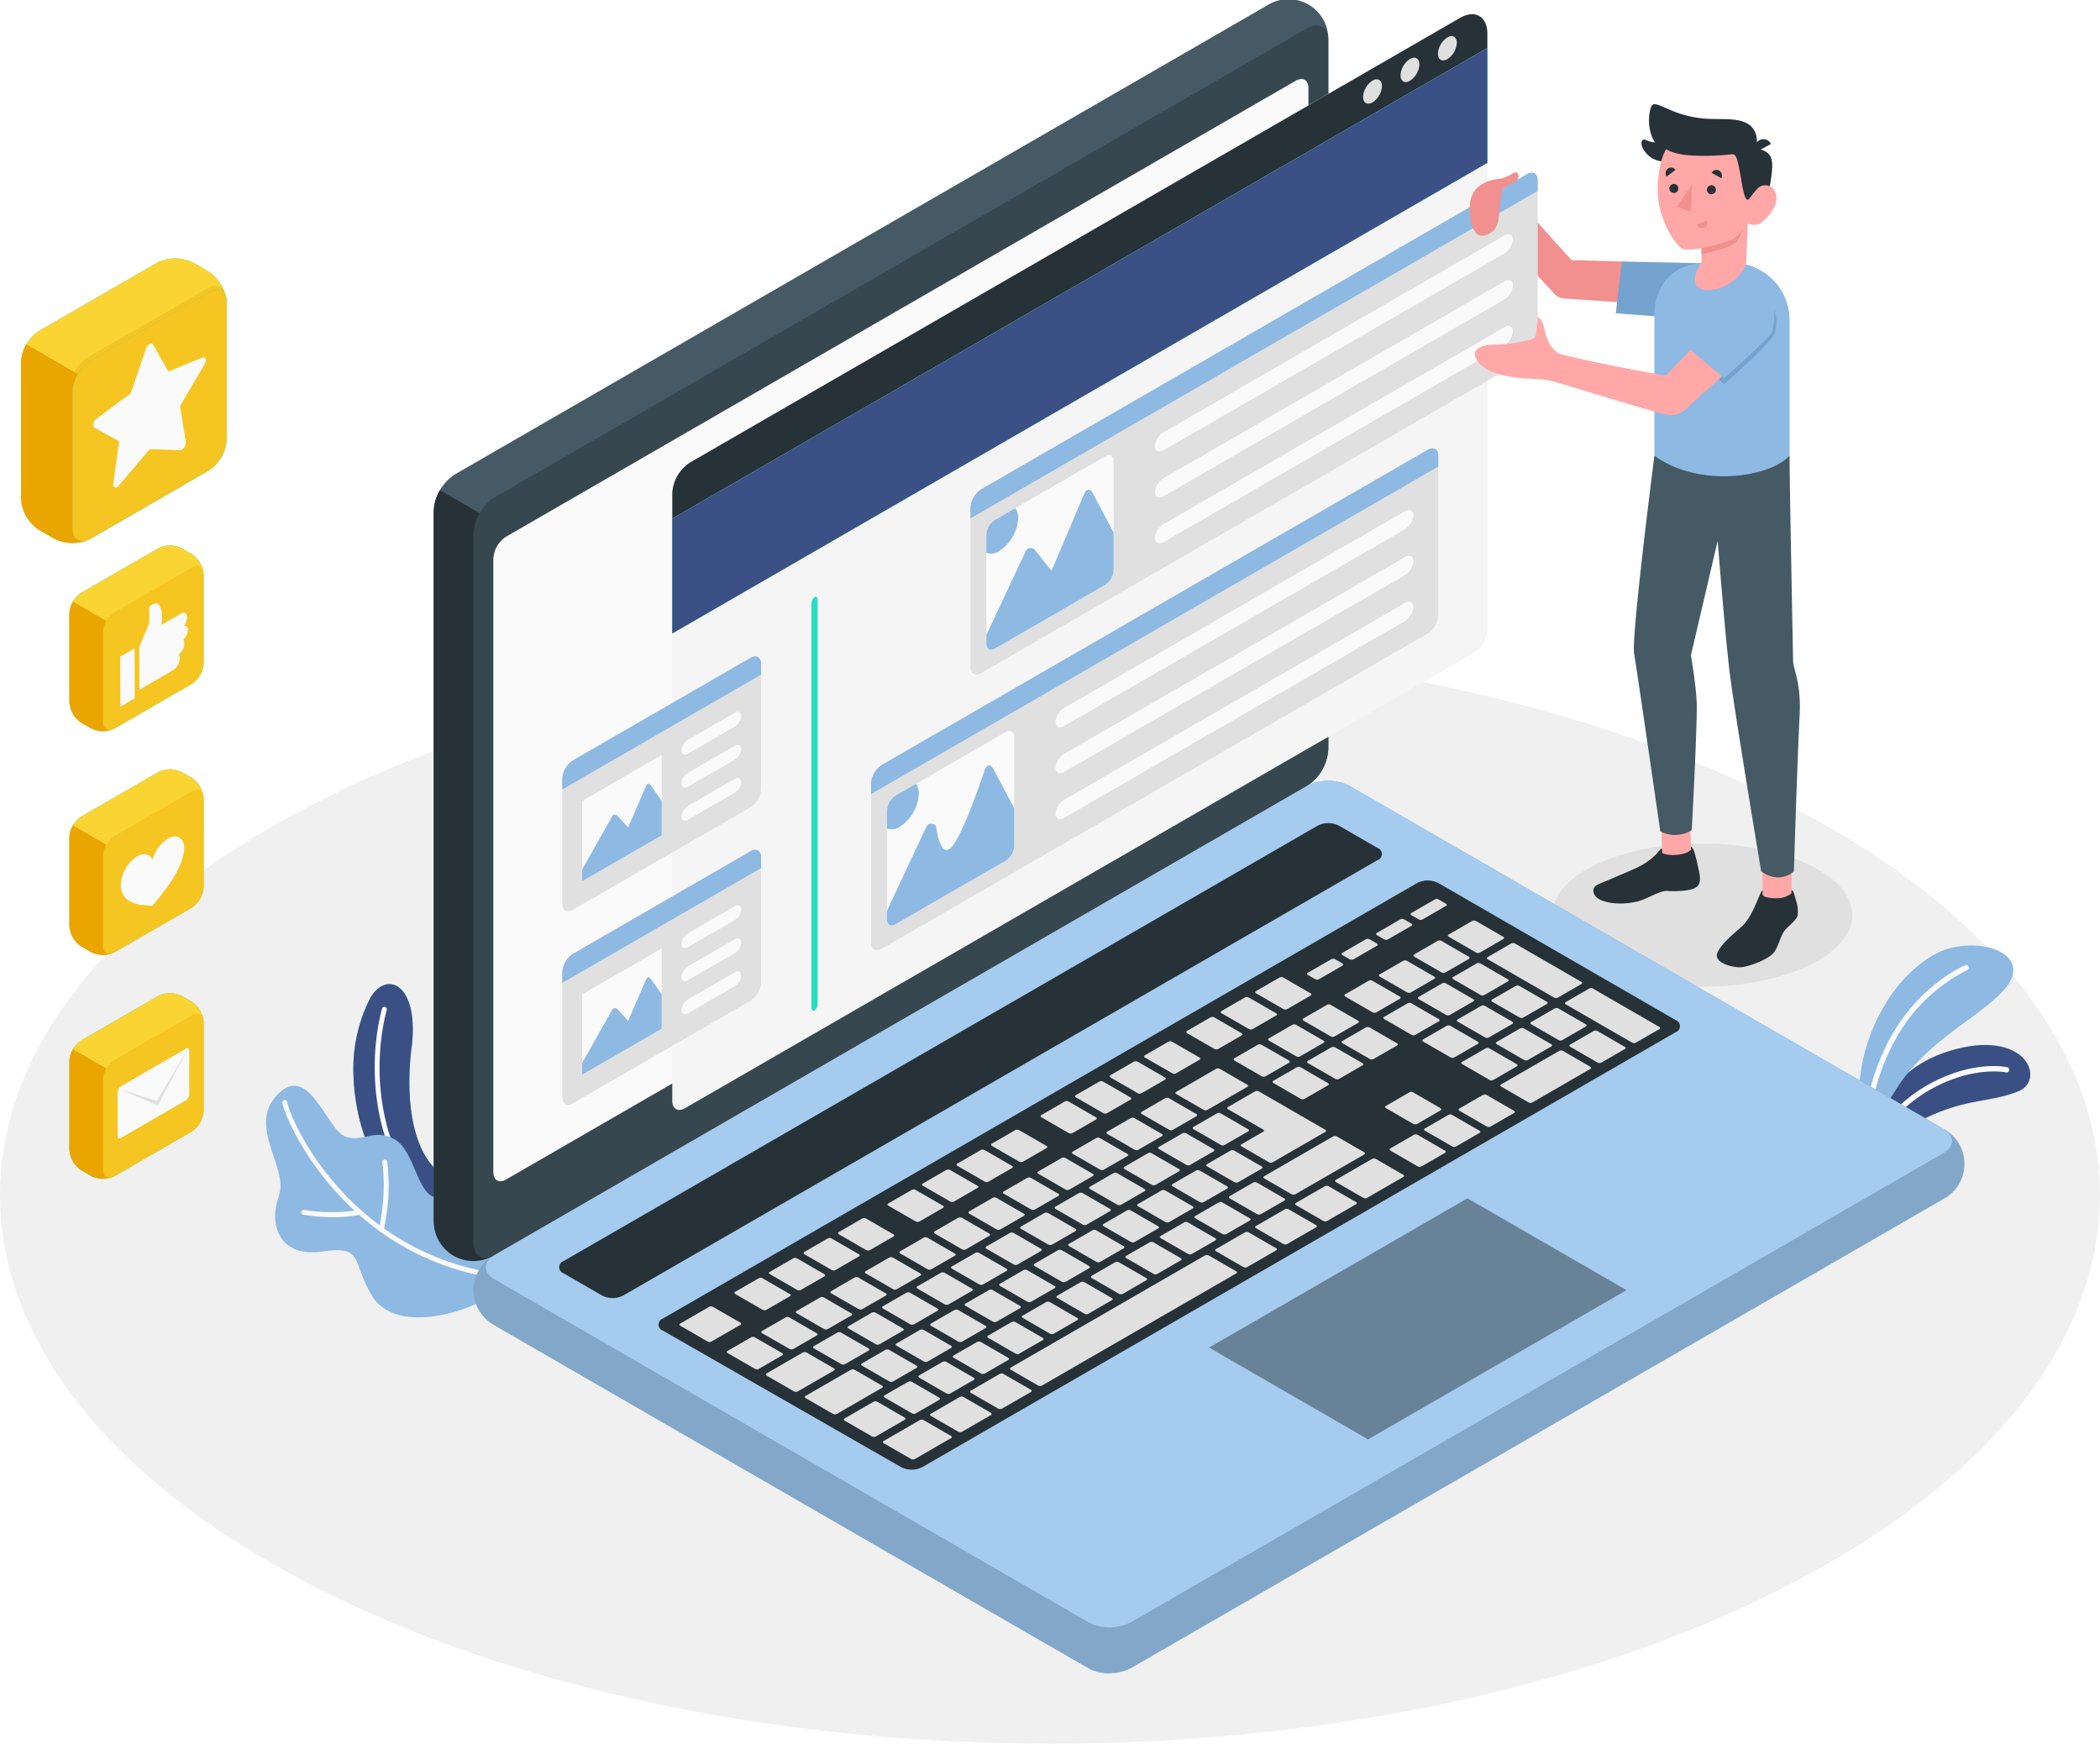
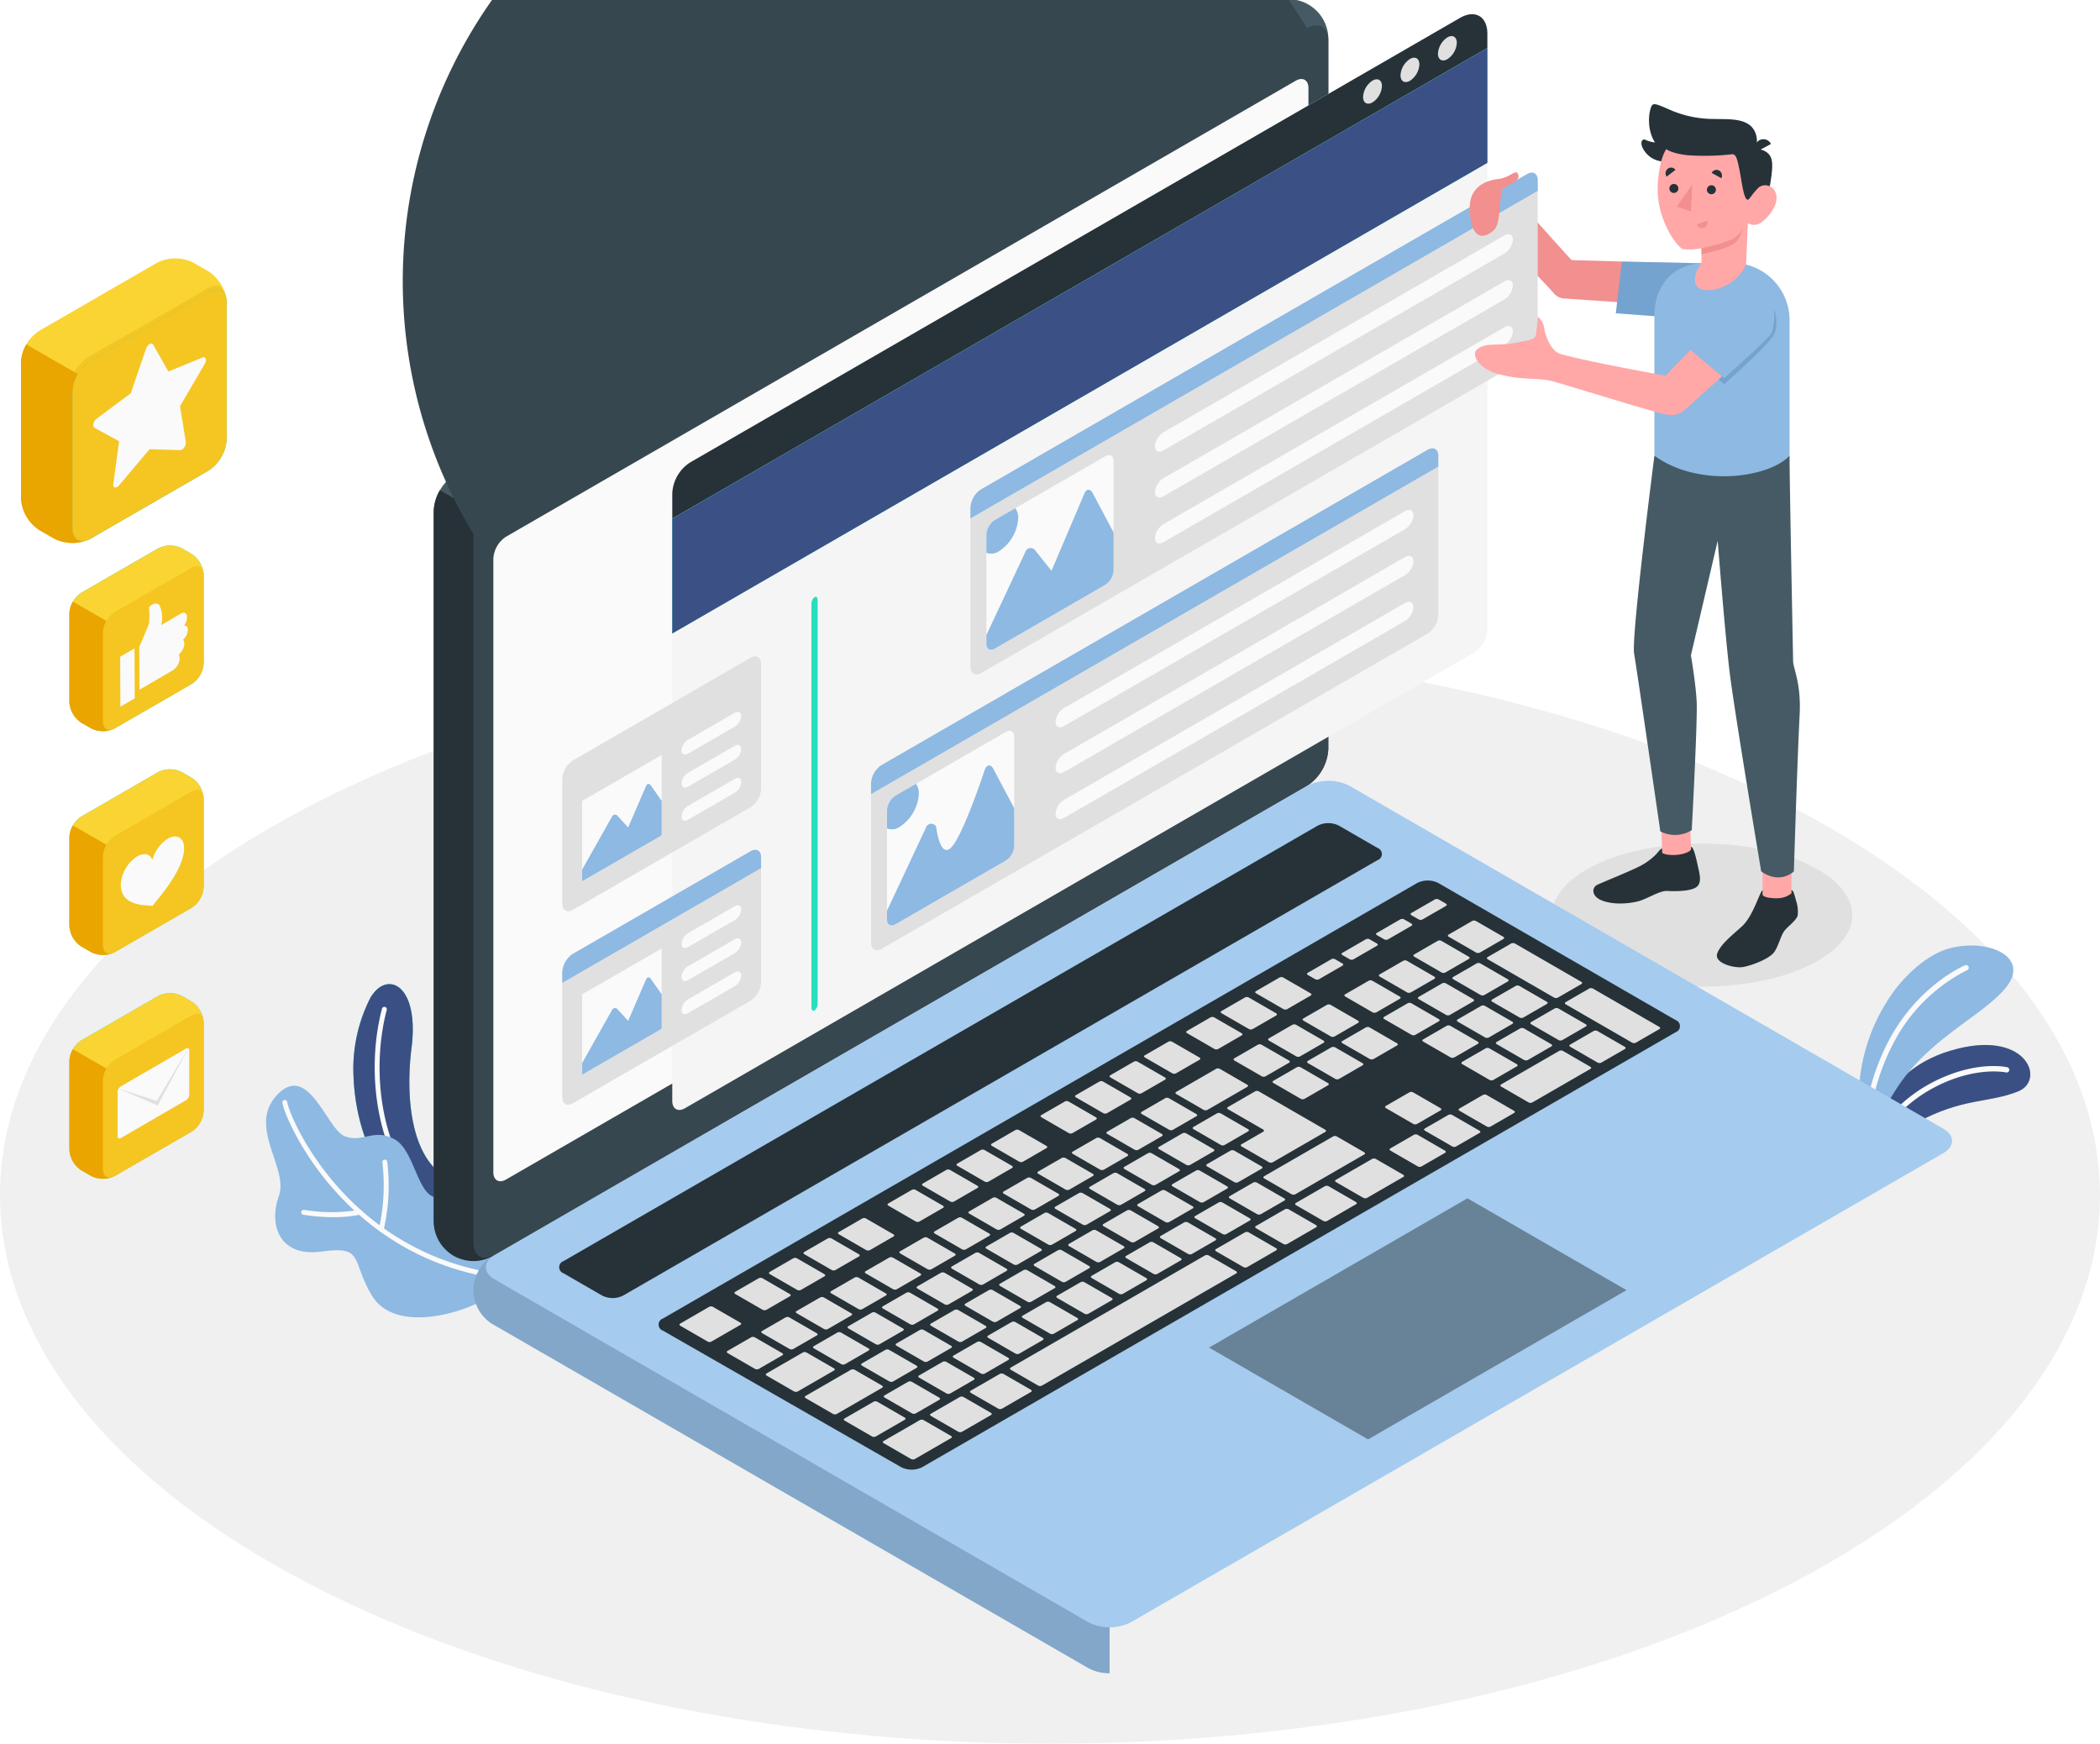
<svg xmlns="http://www.w3.org/2000/svg" width="429.092" height="356.246" viewBox="0 0 429.092 356.246">
  <g id="building-backlinks-for-UK-business-websites" transform="translate(-35.454 -71.877)">
    <g id="Floor">
      <g id="Group_8896" data-name="Group 8896">
        <g id="Group_8895" data-name="Group 8895">
          <path id="Path_23697" data-name="Path 23697" d="M98.294,395.3c83.786,43.77,219.629,43.771,303.412,0s83.786-114.736,0-158.506-219.628-43.77-303.413,0S14.508,351.525,98.294,395.3Z" fill="#f0f0f0" />
        </g>
      </g>
    </g>
    <g id="Plants">
      <g id="Group_8903" data-name="Group 8903">
        <g id="Group_8899" data-name="Group 8899">
          <g id="Group_8897" data-name="Group 8897">
            <path id="Path_23698" data-name="Path 23698" d="M419.5,309.582s1.057-5.28,9.569-9.36c8.291-3.974,13.072-3.075,18.762-5.366,5.762-2.318,1.606-13.046-14.019-8.263-14.29,4.375-15.743,16.748-15.743,16.748Z" fill="#3b5084" />
            <path id="Path_23699" data-name="Path 23699" d="M419.5,309.582s1.057-5.28,9.569-9.36c8.291-3.974,13.072-3.075,18.762-5.366,5.762-2.318,1.606-13.046-14.019-8.263-14.29,4.375-15.743,16.748-15.743,16.748Z" fill="#3b5084" opacity="0.2" />
          </g>
          <g id="Group_8898" data-name="Group 8898">
            <path id="Path_23700" data-name="Path 23700" d="M418.023,307.6a.519.519,0,0,1-.176-.031.543.543,0,0,1-.338-.691c1.964-5.724,7.019-11.041,13.522-14.226,8.361-4.092,14.314-2.786,14.564-2.727a.544.544,0,0,1-.245,1.06c-.058-.012-5.855-1.264-13.84,2.646-6.249,3.059-11.1,8.145-12.972,13.6A.545.545,0,0,1,418.023,307.6Z" fill="#fafafa" />
          </g>
        </g>
        <g id="Group_8902" data-name="Group 8902">
          <g id="Group_8900" data-name="Group 8900">
            <path id="Path_23701" data-name="Path 23701" d="M418.274,302.952s1.027-3.014,4.846-8.868c6.644-10.183,17.472-14.63,22.205-20.449,5.11-6.281-3.717-10.162-11.642-7.963-4.542,1.26-8.683,5.4-10.851,8.192a37.391,37.391,0,0,0-7.552,20.99Z" fill="#8db9e3" />
          </g>
          <g id="Group_8901" data-name="Group 8901">
            <path id="Path_23702" data-name="Path 23702" d="M416.776,303.239h-.015a.545.545,0,0,1-.529-.559,46.155,46.155,0,0,1,5.5-18.845c5.993-10.775,14.9-14.6,15.282-14.761a.544.544,0,0,1,.42,1,34.3,34.3,0,0,0-14.751,14.286,44.937,44.937,0,0,0-5.367,18.347A.544.544,0,0,1,416.776,303.239Z" fill="#fafafa" />
          </g>
        </g>
      </g>
      <g id="Group_8906" data-name="Group 8906">
        <g id="Group_8904" data-name="Group 8904">
          <path id="Path_23703" data-name="Path 23703" d="M126.006,312.014c-7.189-4.838-7.51-17.835-6.467-26.025,1.654-12.98-5.022-16.01-8.394-10.262a31.85,31.85,0,0,0-3.463,15.91c.368,11.059,5.16,24.289,16.76,29.091Z" fill="#27debf" />
          <path id="Path_23704" data-name="Path 23704" d="M126.006,312.014c-7.189-4.838-7.51-17.835-6.467-26.025,1.654-12.98-5.022-16.01-8.394-10.262a31.85,31.85,0,0,0-3.463,15.91c.368,11.059,5.16,24.289,16.76,29.091Z" fill="#3a5084" />
        </g>
        <g id="Group_8905" data-name="Group 8905">
          <path id="Path_23705" data-name="Path 23705" d="M124.524,319.988a.5.5,0,0,1-.325-.12c-12.174-10.411-14.077-29.014-10.695-41.891a.5.5,0,1,1,.967.253c-3.306,12.586-1.468,30.747,10.378,40.878a.5.5,0,0,1-.325.88Z" fill="#fafafa" />
        </g>
      </g>
      <g id="Group_8911" data-name="Group 8911">
        <g id="Group_8907" data-name="Group 8907">
          <path id="Path_23706" data-name="Path 23706" d="M136.807,335.961c-6.259,4.494-20.642,8.385-25.326.676-4.352-7.163-1.441-10.3-10.275-9.062S90.35,321.956,92.435,316.2s-6.606-14.186-.259-20.728,10.036,7.058,13.684,8.534,5.929-1.7,10.172.61,4.643,11.754,8.775,11.939c6.766.3,18.147.261,18.984,6.292S136.807,335.961,136.807,335.961Z" fill="#8db9e3" />
        </g>
        <g id="Group_8908" data-name="Group 8908">
          <path id="Path_23707" data-name="Path 23707" d="M139.4,333.364l-.052,0c-32.752-3.423-45.422-31.97-46.2-36.16a.5.5,0,0,1,.984-.183c.761,4.093,13.174,31.988,45.322,35.349a.5.5,0,0,1-.052,1Z" fill="#fafafa" />
        </g>
        <g id="Group_8909" data-name="Group 8909">
          <path id="Path_23708" data-name="Path 23708" d="M103.589,320.56a38.574,38.574,0,0,1-6.168-.5.5.5,0,0,1,.176-.985,34.787,34.787,0,0,0,11.288-.013.5.5,0,0,1,.207.978A27.012,27.012,0,0,1,103.589,320.56Z" fill="#fafafa" />
        </g>
        <g id="Group_8910" data-name="Group 8910">
          <path id="Path_23709" data-name="Path 23709" d="M113.36,323.555a.473.473,0,0,1-.111-.013.5.5,0,0,1-.377-.6,40.043,40.043,0,0,0,.709-13.577.5.5,0,0,1,.987-.159,40.267,40.267,0,0,1-.721,13.955A.5.5,0,0,1,113.36,323.555Z" fill="#fafafa" />
        </g>
      </g>
    </g>
    <g id="Icons">
      <g id="Group_8918" data-name="Group 8918">
        <g id="Group_8915" data-name="Group 8915">
          <g id="Group_8912" data-name="Group 8912">
            <path id="Path_23710" data-name="Path 23710" d="M52.073,284.425l15.692-9.061a5.389,5.389,0,0,1,4.872,0l1.983,1.146a5.383,5.383,0,0,1,2.436,4.218v18.121a5.38,5.38,0,0,1-2.436,4.218l-15.692,9.061a5.389,5.389,0,0,1-4.872,0l-1.983-1.146a5.383,5.383,0,0,1-2.436-4.218v-18.12A5.38,5.38,0,0,1,52.073,284.425Z" fill="#27debf" />
            <path id="Path_23711" data-name="Path 23711" d="M52.073,284.425l15.692-9.061a5.389,5.389,0,0,1,4.872,0l1.983,1.146a5.383,5.383,0,0,1,2.436,4.218v18.121a5.38,5.38,0,0,1-2.436,4.218l-15.692,9.061a5.389,5.389,0,0,1-4.872,0l-1.983-1.146a5.383,5.383,0,0,1-2.436-4.218v-18.12A5.38,5.38,0,0,1,52.073,284.425Z" fill="#fad432" />
          </g>
          <g id="Group_8913" data-name="Group 8913">
            <path id="Path_23712" data-name="Path 23712" d="M77.056,280.728c0-1.553-1.091-2.183-2.436-1.406l-15.693,9.06a5.385,5.385,0,0,0-2.435,4.219v18.121c0,1.552,1.09,2.182,2.436,1.406l15.692-9.061a5.38,5.38,0,0,0,2.436-4.218Z" fill="#f5c522" />
          </g>
          <g id="Group_8914" data-name="Group 8914">
            <path id="Path_23713" data-name="Path 23713" d="M49.637,306.764a5.383,5.383,0,0,0,2.436,4.218l1.983,1.146a5.447,5.447,0,0,0,4.455.2c-1.146.434-2.019-.214-2.019-1.6V292.6a4.989,4.989,0,0,1,.713-2.4l-6.854-3.957a4.976,4.976,0,0,0-.714,2.4Z" fill="#eaa500" />
            <path id="Path_23714" data-name="Path 23714" d="M49.637,306.764a5.383,5.383,0,0,0,2.436,4.218l1.983,1.146a5.447,5.447,0,0,0,4.455.2c-1.146.434-2.019-.214-2.019-1.6V292.6a4.989,4.989,0,0,1,.713-2.4l-6.854-3.957a4.976,4.976,0,0,0-.714,2.4Z" fill="#eaa500" opacity="0.1" />
          </g>
        </g>
        <g id="Group_8916" data-name="Group 8916">
          <path id="Path_23715" data-name="Path 23715" d="M60.13,293.844l13.345-7.739c.358-.208.649-.04.649.374v9.054a1.441,1.441,0,0,1-.649,1.126L60.13,304.4c-.358.208-.649.042-.649-.373v-9.053A1.445,1.445,0,0,1,60.13,293.844Z" fill="#fafafa" />
        </g>
        <g id="Group_8917" data-name="Group 8917">
          <path id="Path_23716" data-name="Path 23716" d="M59.482,294.221l7.976,2.585,6.667-11.076-6.451,12.009Z" fill="#e0e0e0" />
        </g>
      </g>
      <g id="Group_8925" data-name="Group 8925">
        <g id="Group_8922" data-name="Group 8922">
          <g id="Group_8919" data-name="Group 8919">
            <path id="Path_23717" data-name="Path 23717" d="M52.073,238.691l15.693-9.06a5.387,5.387,0,0,1,4.871,0l1.983,1.145a5.383,5.383,0,0,1,2.436,4.219v18.12a5.382,5.382,0,0,1-2.435,4.219l-15.693,9.061a5.387,5.387,0,0,1-4.871,0l-1.984-1.146a5.383,5.383,0,0,1-2.436-4.219V242.91A5.386,5.386,0,0,1,52.073,238.691Z" fill="#27debf" />
            <path id="Path_23718" data-name="Path 23718" d="M52.073,238.691l15.693-9.06a5.387,5.387,0,0,1,4.871,0l1.983,1.145a5.383,5.383,0,0,1,2.436,4.219v18.12a5.382,5.382,0,0,1-2.435,4.219l-15.693,9.061a5.387,5.387,0,0,1-4.871,0l-1.984-1.146a5.383,5.383,0,0,1-2.436-4.219V242.91A5.386,5.386,0,0,1,52.073,238.691Z" fill="#fad432" />
          </g>
          <g id="Group_8920" data-name="Group 8920">
            <path id="Path_23719" data-name="Path 23719" d="M77.056,234.995c0-1.553-1.09-2.183-2.436-1.406l-15.692,9.06a5.383,5.383,0,0,0-2.436,4.219v18.12c0,1.553,1.09,2.183,2.436,1.407l15.693-9.061a5.382,5.382,0,0,0,2.435-4.219Z" fill="#f5c522" />
          </g>
          <g id="Group_8921" data-name="Group 8921">
            <path id="Path_23720" data-name="Path 23720" d="M49.637,261.03a5.383,5.383,0,0,0,2.436,4.219l1.984,1.146a5.45,5.45,0,0,0,4.455.2c-1.147.432-2.02-.214-2.02-1.6v-18.12a4.986,4.986,0,0,1,.713-2.4l-6.854-3.958a4.979,4.979,0,0,0-.714,2.4Z" fill="#eaa500" />
            <path id="Path_23721" data-name="Path 23721" d="M49.637,261.03a5.383,5.383,0,0,0,2.436,4.219l1.984,1.146a5.45,5.45,0,0,0,4.455.2c-1.147.432-2.02-.214-2.02-1.6v-18.12a4.986,4.986,0,0,1,.713-2.4l-6.854-3.958a4.979,4.979,0,0,0-.714,2.4Z" fill="#eaa500" opacity="0.1" />
          </g>
        </g>
        <g id="Group_8924" data-name="Group 8924">
          <g id="Group_8923" data-name="Group 8923">
            <path id="Path_23722" data-name="Path 23722" d="M66.621,256.949l-1.67-.133c-2.2-.175-4.82-1.044-4.82-4.185a7.383,7.383,0,0,1,3.339-5.784c1.437-.829,2.662-.489,3.132.709a7.47,7.47,0,0,1,3.133-4.326c1.845-1.064,3.339-.2,3.339,1.928,0,3.082-2.606,6.986-4.792,9.716Z" fill="#fafafa" />
          </g>
        </g>
      </g>
      <g id="Group_8933" data-name="Group 8933">
        <g id="Group_8929" data-name="Group 8929">
          <g id="Group_8926" data-name="Group 8926">
            <path id="Path_23723" data-name="Path 23723" d="M52.073,192.971l15.692-9.061a5.389,5.389,0,0,1,4.872,0l1.983,1.145a5.386,5.386,0,0,1,2.436,4.219V207.4a5.38,5.38,0,0,1-2.436,4.218l-15.692,9.06a5.383,5.383,0,0,1-4.872,0l-1.983-1.145a5.383,5.383,0,0,1-2.436-4.218V197.19A5.38,5.38,0,0,1,52.073,192.971Z" fill="#27debf" />
            <path id="Path_23724" data-name="Path 23724" d="M52.073,192.971l15.692-9.061a5.389,5.389,0,0,1,4.872,0l1.983,1.145a5.386,5.386,0,0,1,2.436,4.219V207.4a5.38,5.38,0,0,1-2.436,4.218l-15.692,9.06a5.383,5.383,0,0,1-4.872,0l-1.983-1.145a5.383,5.383,0,0,1-2.436-4.218V197.19A5.38,5.38,0,0,1,52.073,192.971Z" fill="#fad432" />
          </g>
          <g id="Group_8927" data-name="Group 8927">
            <path id="Path_23725" data-name="Path 23725" d="M58.928,220.673c-1.346.777-2.436.148-2.436-1.406v-18.12a5.385,5.385,0,0,1,2.435-4.219l15.693-9.06c1.345-.777,2.436-.147,2.436,1.406V207.4a5.38,5.38,0,0,1-2.436,4.218" fill="#f5c522" />
          </g>
          <g id="Group_8928" data-name="Group 8928">
            <path id="Path_23726" data-name="Path 23726" d="M49.637,215.31a5.383,5.383,0,0,0,2.436,4.218l1.983,1.145a5.443,5.443,0,0,0,4.455.2c-1.146.433-2.019-.214-2.019-1.6v-18.12a4.989,4.989,0,0,1,.713-2.4l-6.854-3.957a4.976,4.976,0,0,0-.714,2.4Z" fill="#eaa500" />
            <path id="Path_23727" data-name="Path 23727" d="M49.637,215.31a5.383,5.383,0,0,0,2.436,4.218l1.983,1.145a5.443,5.443,0,0,0,4.455.2c-1.146.433-2.019-.214-2.019-1.6v-18.12a4.989,4.989,0,0,1,.713-2.4l-6.854-3.957a4.976,4.976,0,0,0-.714,2.4Z" fill="#eaa500" opacity="0.1" />
          </g>
        </g>
        <g id="Group_8932" data-name="Group 8932">
          <g id="Group_8930" data-name="Group 8930">
            <path id="Path_23728" data-name="Path 23728" d="M63.91,204.033s1.834-4.219,2.008-4.829a18.591,18.591,0,0,0-.014-3.142c0-.406,1.67-1.533,2.2-.371a6.048,6.048,0,0,1,.282,3.9l4.069-2.373c.858-.5,1.215.206,1.217.764a3.027,3.027,0,0,1-.654,1.753s.815-.247.82.843a2.862,2.862,0,0,1-.984,2s.265.2.269.961a3.2,3.2,0,0,1-1.138,2.036,2.328,2.328,0,0,1,.181.961,3.118,3.118,0,0,1-1.49,2.342L63.948,212.8Z" fill="#fafafa" />
          </g>
          <g id="Group_8931" data-name="Group 8931">
            <path id="Path_23729" data-name="Path 23729" d="M60.052,216.258l2.933-1.711-.044-10.2-2.933,1.711Z" fill="#fafafa" />
          </g>
        </g>
      </g>
      <g id="Group_8940" data-name="Group 8940">
        <g id="Group_8938" data-name="Group 8938">
          <g id="Group_8934" data-name="Group 8934">
-             <path id="Path_23730" data-name="Path 23730" d="M43.479,139.455l24.056-13.889a8.257,8.257,0,0,1,7.468,0l3.04,1.755a8.256,8.256,0,0,1,3.734,6.468v27.777a8.254,8.254,0,0,1-3.734,6.468L53.987,181.922a8.251,8.251,0,0,1-7.468,0l-3.04-1.755a8.253,8.253,0,0,1-3.734-6.467V145.922A8.25,8.25,0,0,1,43.479,139.455Z" fill="#27debf" />
            <path id="Path_23731" data-name="Path 23731" d="M43.479,139.455l24.056-13.889a8.257,8.257,0,0,1,7.468,0l3.04,1.755a8.256,8.256,0,0,1,3.734,6.468v27.777a8.254,8.254,0,0,1-3.734,6.468L53.987,181.922a8.251,8.251,0,0,1-7.468,0l-3.04-1.755a8.253,8.253,0,0,1-3.734-6.467V145.922A8.25,8.25,0,0,1,43.479,139.455Z" fill="#fad432" />
          </g>
          <g id="Group_8935" data-name="Group 8935">
            <path id="Path_23732" data-name="Path 23732" d="M81.777,133.616c0-1.384-.682-4.841-4.244-2.654s-21.114,12.1-23.518,13.541a8.643,8.643,0,0,0-3.762,4.131l1.905,1.92Z" fill="#f5c522" />
-             <path id="Path_23733" data-name="Path 23733" d="M81.777,133.616c0-1.384-.682-4.841-4.244-2.654s-21.114,12.1-23.518,13.541a8.643,8.643,0,0,0-3.762,4.131l1.905,1.92Z" fill="#f5c522" opacity="0.2" />
          </g>
          <g id="Group_8936" data-name="Group 8936">
            <path id="Path_23734" data-name="Path 23734" d="M53.987,181.922c-2.062,1.191-3.734.226-3.734-2.155V151.989a8.256,8.256,0,0,1,3.734-6.468l24.056-13.888c2.062-1.191,3.734-.225,3.734,2.156v27.777a8.254,8.254,0,0,1-3.734,6.468" fill="#27debf" />
            <path id="Path_23735" data-name="Path 23735" d="M53.987,181.922c-2.062,1.191-3.734.226-3.734-2.155V151.989a8.256,8.256,0,0,1,3.734-6.468l24.056-13.888c2.062-1.191,3.734-.225,3.734,2.156v27.777a8.254,8.254,0,0,1-3.734,6.468" fill="#f5c522" />
          </g>
          <g id="Group_8937" data-name="Group 8937">
            <path id="Path_23736" data-name="Path 23736" d="M39.745,173.7a8.253,8.253,0,0,0,3.734,6.467l3.04,1.755a8.35,8.35,0,0,0,6.83.3c-1.758.664-3.1-.328-3.1-2.457V151.989a7.636,7.636,0,0,1,1.093-3.68l-10.508-6.067a7.636,7.636,0,0,0-1.093,3.68Z" fill="#eaa500" />
            <path id="Path_23737" data-name="Path 23737" d="M39.745,173.7a8.253,8.253,0,0,0,3.734,6.467l3.04,1.755a8.35,8.35,0,0,0,6.83.3c-1.758.664-3.1-.328-3.1-2.457V151.989a7.636,7.636,0,0,1,1.093-3.68l-10.508-6.067a7.636,7.636,0,0,0-1.093,3.68Z" fill="#eaa500" opacity="0.2" />
          </g>
        </g>
        <g id="Group_8939" data-name="Group 8939">
          <path id="Path_23738" data-name="Path 23738" d="M66.736,142.275l3.123,5.5,6.984-2.86c.66-.27.924.514.446,1.327l-5.054,8.606,1.194,7.342c.112.694-.577,1.671-1.167,1.653l-6.247-.185-6.246,7.4c-.59.7-1.28.519-1.167-.3l1.193-8.721-5.054-2.77c-.477-.262-.214-1.35.446-1.841l6.984-5.2,3.123-9.111C65.589,142.248,66.441,141.755,66.736,142.275Z" fill="#fafafa" />
        </g>
      </g>
    </g>
    <g id="Shadow">
      <g id="Group_8941" data-name="Group 8941">
        <path id="Path_23739" data-name="Path 23739" d="M404.959,269.181c-11.978,5.709-31.4,5.709-43.376,0s-11.978-14.965,0-20.674,31.4-5.709,43.376,0S416.937,263.473,404.959,269.181Z" fill="#e0e0e0" />
      </g>
    </g>
    <g id="Device">
      <g id="Group_8953" data-name="Group 8953">
        <g id="Group_8942" data-name="Group 8942">
-           <path id="Path_23740" data-name="Path 23740" d="M132.2,335.47a9.287,9.287,0,0,0,4.33,7.19l121.325,70.047a9.571,9.571,0,0,0,8.661,0l166.007-95.844a8.136,8.136,0,0,0,0-14.382L311.2,232.435a9.569,9.569,0,0,0-8.66,0L136.529,328.279A9.283,9.283,0,0,0,132.2,335.47Z" fill="#82a7c9" />
-         </g>
+           </g>
        <g id="Group_8943" data-name="Group 8943">
          <path id="Path_23741" data-name="Path 23741" d="M182.256,301.879l-45.727,26.4a8.136,8.136,0,0,0,0,14.381l121.325,70.047a8.863,8.863,0,0,0,4.331,1.036V301.879Z" fill="#82a7c9" />
        </g>
        <g id="Group_8944" data-name="Group 8944">
          <path id="Path_23742" data-name="Path 23742" d="M128.138,328.434a9.283,9.283,0,0,1-4.062-7.345V176.3a9.572,9.572,0,0,1,4.33-7.5L294.412,72.959a8.136,8.136,0,0,1,12.455,7.191V224.935a9.571,9.571,0,0,1-4.33,7.5L136.529,328.279A9.283,9.283,0,0,1,128.138,328.434Z" fill="#455a64" />
        </g>
        <g id="Group_8945" data-name="Group 8945">
          <path id="Path_23743" data-name="Path 23743" d="M144.387,183.031l-19.044-11a8.86,8.86,0,0,0-1.268,4.268V321.089a8.134,8.134,0,0,0,12.453,7.19l18.935-10.932Z" fill="#263238" />
        </g>
        <g id="Group_8946" data-name="Group 8946">
-           <path id="Path_23744" data-name="Path 23744" d="M132.2,180.994V325.779c0,2.761,1.939,3.881,4.33,2.5l166.008-95.844a9.571,9.571,0,0,0,4.33-7.5V80.15c0-2.761-1.938-3.88-4.33-2.5L136.529,173.494A9.573,9.573,0,0,0,132.2,180.994Z" fill="#37474f" />
+           <path id="Path_23744" data-name="Path 23744" d="M132.2,180.994V325.779c0,2.761,1.939,3.881,4.33,2.5l166.008-95.844a9.571,9.571,0,0,0,4.33-7.5V80.15c0-2.761-1.938-3.88-4.33-2.5A9.573,9.573,0,0,0,132.2,180.994Z" fill="#37474f" />
        </g>
        <g id="Group_8947" data-name="Group 8947">
          <path id="Path_23745" data-name="Path 23745" d="M136.529,333.279l121.326,70.047a9.571,9.571,0,0,0,8.661,0l166.007-95.845c2.392-1.379,2.392-3.619,0-5L311.2,232.435a9.569,9.569,0,0,0-8.66,0L136.529,328.279C134.138,329.66,134.138,331.9,136.529,333.279Z" fill="#a5cbef" />
        </g>
        <g id="Group_8948" data-name="Group 8948">
          <path id="Path_23746" data-name="Path 23746" d="M138.858,181.529l161.35-93.153c1.435-.829,2.6-.158,2.6,1.5V215.209a5.741,5.741,0,0,1-2.6,4.5l-161.35,93.152c-1.434.829-2.6.158-2.6-1.5V186.029A5.747,5.747,0,0,1,138.858,181.529Z" fill="#fafafa" />
        </g>
        <g id="Group_8949" data-name="Group 8949">
          <path id="Path_23747" data-name="Path 23747" d="M150.612,329.529,304.7,240.566a4.788,4.788,0,0,1,4.33,0l7.882,4.551a1.319,1.319,0,0,1,0,2.5L162.8,336.565a4.783,4.783,0,0,1-4.331,0l-7.858-4.536A1.319,1.319,0,0,1,150.612,329.529Z" fill="#263238" />
        </g>
        <g id="Group_8950" data-name="Group 8950">
          <path id="Path_23748" data-name="Path 23748" d="M170.925,341.256l154.089-88.965a4.787,4.787,0,0,1,4.33,0L377.82,280.28a1.319,1.319,0,0,1,0,2.5L223.907,371.622a4.8,4.8,0,0,1-4.334.006l-48.644-27.879A1.314,1.314,0,0,1,170.925,341.256Z" fill="#263238" />
        </g>
        <g id="Group_8951" data-name="Group 8951">
          <path id="Path_23749" data-name="Path 23749" d="M309.052,292.317l4.824-2.785c.2-.119.192-.318-.027-.445l-5.58-3.221a.848.848,0,0,0-.769-.015l-4.824,2.785c-.2.118-.193.317.027.444l5.579,3.222A.854.854,0,0,0,309.052,292.317Zm-9.522-11.068-4.824,2.785c-.2.119-.192.319.027.445l5.579,3.221a.854.854,0,0,0,.77.016l4.824-2.785c.2-.118.194-.318-.027-.445l-5.579-3.221A.854.854,0,0,0,299.53,281.249Zm-15.587,9-8.164,4.714c-.2.117-.192.317.028.443l5.579,3.222a.852.852,0,0,0,.769.016l8.164-4.714c.2-.119.193-.318-.027-.445l-5.578-3.221A.856.856,0,0,0,283.943,290.249Zm8.536-4.929-4.825,2.786c-.2.118-.192.317.029.444l5.578,3.221a.852.852,0,0,0,.769.016L298.854,289c.206-.119.194-.318-.026-.445l-5.579-3.22A.851.851,0,0,0,292.479,285.32Zm-18.926,10.928-4.826,2.785c-.2.119-.192.318.028.445l5.579,3.22a.849.849,0,0,0,.769.017l4.825-2.786c.2-.119.193-.317-.028-.444l-5.578-3.221A.852.852,0,0,0,273.553,296.248Zm-7.052,4.071-4.824,2.785c-.205.119-.193.318.027.445l5.578,3.221a.851.851,0,0,0,.77.015L272.877,304c.2-.118.192-.317-.027-.444l-5.58-3.221A.849.849,0,0,0,266.5,300.319Zm21.944,13.1,4.824-2.786c.2-.117.193-.317-.027-.443l-5.579-3.222a.852.852,0,0,0-.769-.016l-4.825,2.785c-.2.119-.193.318.028.446l5.579,3.22A.852.852,0,0,0,288.445,313.417Zm-7.051,4.071,4.825-2.786c.205-.118.192-.316-.029-.444l-5.578-3.221a.849.849,0,0,0-.769-.015l-4.825,2.785c-.206.118-.193.317.027.444l5.579,3.221A.854.854,0,0,0,281.394,317.488Zm-7.052,4.072,4.825-2.787c.205-.118.192-.317-.027-.444l-5.58-3.221a.852.852,0,0,0-.769-.015l-4.824,2.785c-.205.118-.193.317.027.444l5.578,3.221A.857.857,0,0,0,274.342,321.56Zm-7.051,4.07,4.824-2.785c.205-.118.194-.318-.027-.445l-5.578-3.22a.851.851,0,0,0-.77-.016l-4.825,2.785c-.205.118-.192.318.027.445l5.579,3.22A.851.851,0,0,0,267.291,325.63ZM302,296.389l4.823-2.786c.2-.119.194-.318-.026-.445l-5.579-3.22a.851.851,0,0,0-.77-.016l-4.824,2.785c-.2.118-.193.317.026.444l5.579,3.221A.853.853,0,0,0,302,296.389ZM295.5,309.346l10.763-6.214c.2-.118.192-.317-.028-.444l-13.548-7.823a.851.851,0,0,0-.77-.015l-5.566,3.214c-.2.119-.193.317.027.444l7.173,4.141c.22.127.231.327.027.445l-4.454,2.571c-.2.118-.192.317.027.444l5.58,3.221A.852.852,0,0,0,295.5,309.346ZM259.45,304.39l-4.825,2.786c-.205.118-.192.317.027.444l5.579,3.221a.851.851,0,0,0,.77.015l4.824-2.785c.2-.118.194-.317-.027-.444l-5.578-3.221A.851.851,0,0,0,259.45,304.39Zm-7.052,4.071-4.824,2.785c-.205.119-.193.319.027.445l5.579,3.221a.852.852,0,0,0,.769.016l4.825-2.785c.205-.119.193-.319-.027-.445l-5.579-3.221A.854.854,0,0,0,252.4,308.461Zm-35.235,45.651a.852.852,0,0,0,.769.016l4.825-2.786c.2-.118.192-.318-.028-.445l-5.579-3.22a.852.852,0,0,0-.769-.016l-4.825,2.785c-.205.119-.192.318.027.445Zm-21.175-13.083-4.824,2.786c-.206.119-.193.318.027.445l5.578,3.22a.854.854,0,0,0,.77.016l4.825-2.785c.205-.118.193-.317-.028-.444l-5.578-3.221A.854.854,0,0,0,195.988,341.029Zm11.349,9.553a.852.852,0,0,0,.769.016l4.825-2.785c.205-.119.193-.318-.027-.445l-5.579-3.221a.852.852,0,0,0-.769-.016l-4.825,2.786c-.205.118-.193.317.027.444Zm22.276,6,4.824-2.785c.205-.118.193-.318-.027-.445l-5.579-3.221a.854.854,0,0,0-.77-.015l-4.824,2.785c-.205.118-.193.318.028.445l5.578,3.22A.851.851,0,0,0,229.613,356.586Zm-7.821,4.056a.852.852,0,0,0,.769.015l4.825-2.786c.205-.118.193-.316-.027-.443l-5.579-3.221a.851.851,0,0,0-.77-.017l-4.825,2.787c-.2.118-.192.316.028.443Zm-18.753-23.683-4.824,2.785c-.205.118-.193.317.027.445l5.579,3.22a.852.852,0,0,0,.769.017l4.825-2.786c.205-.118.193-.318-.027-.445l-5.579-3.22A.854.854,0,0,0,203.039,336.959ZM238.3,316.6l-4.825,2.786c-.2.118-.193.317.027.444l5.579,3.221a.851.851,0,0,0,.77.016l4.824-2.786c.205-.118.193-.317-.027-.444l-5.579-3.221A.852.852,0,0,0,238.3,316.6Zm-28.205,16.285-4.825,2.785c-.205.118-.192.317.027.444l5.579,3.221a.851.851,0,0,0,.77.016l4.824-2.786c.205-.118.193-.317-.027-.444L210.86,332.9A.852.852,0,0,0,210.091,332.888Zm35.256-20.356-4.825,2.786c-.205.117-.192.317.028.444l5.578,3.22a.851.851,0,0,0,.77.017l4.825-2.786c.2-.118.192-.316-.028-.444l-5.578-3.221A.854.854,0,0,0,245.347,312.532Zm-14.1,8.143-4.825,2.785c-.205.118-.193.317.027.444l5.579,3.221a.851.851,0,0,0,.77.016l4.824-2.786c.205-.118.193-.317-.027-.444l-5.579-3.221A.852.852,0,0,0,231.245,320.675Zm-7.052,4.07-4.824,2.786c-.205.118-.193.318.027.444l5.579,3.221a.854.854,0,0,0,.77.016l4.824-2.785c.2-.118.193-.318-.028-.445l-5.578-3.221A.854.854,0,0,0,224.193,324.745Zm-7.051,4.071-4.825,2.786c-.205.119-.192.317.028.445l5.578,3.221a.854.854,0,0,0,.77.015l4.825-2.786c.205-.118.192-.317-.028-.444l-5.578-3.221A.854.854,0,0,0,217.142,328.816Zm36.046,4.956,4.825-2.786c.2-.118.193-.317-.028-.443l-5.578-3.222a.852.852,0,0,0-.769-.015l-4.826,2.785c-.205.119-.192.317.028.445l5.579,3.221A.848.848,0,0,0,253.188,333.772Zm61.93-61.522-4.825,2.786c-.2.118-.192.317.027.443L315.9,278.7a.854.854,0,0,0,.77.016l4.825-2.785c.205-.119.192-.318-.028-.446l-5.578-3.22A.854.854,0,0,0,315.118,272.25Zm-8.536,4.928-4.824,2.786c-.2.118-.194.316.027.444l5.578,3.221a.854.854,0,0,0,.77.016l4.825-2.786c.2-.118.192-.317-.027-.444l-5.579-3.221A.851.851,0,0,0,306.582,277.178Zm15.587-9-4.824,2.785c-.2.118-.193.317.027.444l5.579,3.221a.852.852,0,0,0,.769.016l4.825-2.786c.2-.119.192-.317-.027-.444l-5.579-3.222A.85.85,0,0,0,322.169,268.18Zm-36.5,37.635,4.824-2.785c.206-.118.193-.317-.027-.444l-5.578-3.221a.851.851,0,0,0-.77-.015l-4.825,2.785c-.205.118-.193.317.027.444L284.9,305.8A.851.851,0,0,0,285.671,305.815Zm44.319-41.691a.854.854,0,0,0-.77-.017l-4.824,2.787c-.2.118-.193.317.027.444L330,270.559a.855.855,0,0,0,.769.015l4.825-2.785c.2-.118.193-.317-.027-.444ZM260.239,329.7l4.825-2.785c.205-.119.193-.317-.028-.444l-5.578-3.222a.854.854,0,0,0-.77-.016l-4.824,2.787c-.205.118-.193.317.028.443l5.578,3.221A.849.849,0,0,0,260.239,329.7Zm86.472-49.925,4.824-2.785c.2-.118.192-.317-.027-.444l-5.579-3.221a.854.854,0,0,0-.77-.016l-4.824,2.786c-.2.118-.192.317.027.444l5.579,3.221A.847.847,0,0,0,346.711,279.776Zm-15.021-.529,4.825-2.786c.2-.118.192-.316-.028-.443l-5.579-3.222a.852.852,0,0,0-.769-.016l-4.825,2.785c-.2.12-.193.318.028.445l5.578,3.221A.854.854,0,0,0,331.69,279.247Zm6.269-10.522a.852.852,0,0,0-.769-.016l-4.825,2.786c-.2.118-.192.318.028.444l5.579,3.221a.852.852,0,0,0,.769.016l4.824-2.785c.2-.119.194-.318-.027-.445Zm1.485-.857,13.548,7.822a.854.854,0,0,0,.77.016l4.825-2.785c.2-.119.192-.318-.027-.444l-13.549-7.823a.854.854,0,0,0-.77-.015l-4.824,2.785C339.212,267.542,339.224,267.741,339.444,267.868Zm-16.356,8.984-4.825,2.785c-.2.118-.193.317.027.444l5.579,3.221a.851.851,0,0,0,.77.015l4.824-2.785c.2-.118.193-.317-.028-.444l-5.578-3.221A.848.848,0,0,0,323.088,276.852Zm-53.07,30.639-4.826,2.786c-.2.119-.192.318.028.444l5.579,3.221a.852.852,0,0,0,.769.016l4.825-2.785c.2-.119.193-.318-.028-.445l-5.578-3.221A.852.852,0,0,0,270.018,307.491Zm68.873-23.659a.855.855,0,0,0,.769.017l4.824-2.786c.2-.119.193-.318-.027-.445l-5.579-3.221a.857.857,0,0,0-.77-.015l-4.824,2.785c-.2.118-.193.317.027.444Zm-61.823,19.589-4.824,2.785c-.2.118-.192.317.027.444l5.579,3.221a.849.849,0,0,0,.769.016l4.825-2.785c.2-.119.193-.318-.027-.445l-5.579-3.221A.854.854,0,0,0,277.068,303.421Zm-52.855,46.62a.854.854,0,0,0,.77.016l4.825-2.785c.2-.12.192-.318-.028-.445l-5.579-3.222a.852.852,0,0,0-.769-.015l-4.824,2.786c-.206.118-.193.317.027.443Zm-10.606-9.981-4.825,2.786c-.205.118-.192.317.028.444l5.578,3.221a.851.851,0,0,0,.77.015l4.824-2.785c.205-.118.193-.317-.027-.444l-5.579-3.221A.846.846,0,0,0,213.607,340.06Zm18.427,5.925,4.825-2.785c.205-.118.193-.317-.027-.444l-5.579-3.221a.851.851,0,0,0-.77-.016l-4.824,2.786c-.205.118-.193.317.027.444l5.579,3.221A.852.852,0,0,0,232.034,345.985Zm7.051-4.07,4.825-2.786c.205-.118.193-.318-.027-.444l-5.579-3.221a.854.854,0,0,0-.77-.016l-4.824,2.785c-.205.119-.193.318.027.445l5.579,3.22A.855.855,0,0,0,239.085,341.915Zm7.052-4.072,4.824-2.785c.205-.118.193-.318-.026-.445l-5.58-3.22a.852.852,0,0,0-.769-.016l-4.825,2.785c-.205.118-.193.317.028.444l5.578,3.221A.851.851,0,0,0,246.137,337.843Zm-25.479-1.854-4.825,2.785c-.2.119-.192.318.027.445l5.58,3.221a.852.852,0,0,0,.769.015l4.825-2.785c.205-.118.193-.317-.028-.444l-5.578-3.221A.851.851,0,0,0,220.658,335.989Zm7.051-4.071-4.824,2.785c-.205.119-.193.318.027.444l5.579,3.222a.854.854,0,0,0,.77.016l4.824-2.786c.2-.119.193-.317-.027-.445l-5.579-3.22A.854.854,0,0,0,227.709,331.918Zm28.206-16.284-4.825,2.785c-.205.119-.193.317.027.444l5.579,3.221a.851.851,0,0,0,.77.016l4.824-2.785c.2-.119.192-.318-.026-.445l-5.579-3.221A.854.854,0,0,0,255.915,315.634Zm-7.052,4.071-4.824,2.785c-.205.118-.193.318.027.445l5.578,3.22a.854.854,0,0,0,.77.016l4.825-2.785c.2-.118.193-.318-.027-.445l-5.579-3.22A.851.851,0,0,0,248.863,319.7Zm14.1-8.142-4.824,2.785c-.206.119-.194.317.027.444l5.578,3.222a.854.854,0,0,0,.77.015l4.825-2.786c.2-.118.192-.316-.029-.443l-5.578-3.222A.848.848,0,0,0,262.966,311.563Zm-28.205,16.284-4.825,2.786c-.205.118-.193.317.027.443l5.579,3.222a.854.854,0,0,0,.77.016l4.825-2.786c.2-.119.192-.317-.028-.444l-5.579-3.221A.849.849,0,0,0,234.761,327.847Zm7.05-4.072-4.824,2.786c-.2.119-.193.318.028.445l5.579,3.221a.855.855,0,0,0,.769.015l4.824-2.785c.206-.118.193-.317-.026-.444l-5.58-3.221A.851.851,0,0,0,241.811,323.775Zm-5.147,28.741,4.824-2.787c.2-.118.193-.316-.027-.444l-5.579-3.22a.848.848,0,0,0-.769-.016l-4.825,2.785c-.205.118-.192.317.028.444l5.578,3.221A.854.854,0,0,0,236.664,352.516Zm-41.379-4.178-5.579-3.222a.851.851,0,0,0-.77-.015l-4.824,2.786c-.205.118-.193.316.028.444l5.578,3.221a.854.854,0,0,0,.77.015l4.824-2.785C195.518,348.663,195.505,348.465,195.285,348.338Zm10.567,3.1-5.579-3.22a.849.849,0,0,0-.769-.017l-7.423,4.285c-.2.118-.192.318.028.445l5.579,3.22a.852.852,0,0,0,.769.017l7.423-4.286C206.085,351.765,206.072,351.565,205.852,351.439Zm-19.126-9.329-5.579-3.22a.849.849,0,0,0-.769-.016l-5.939,3.428c-.2.118-.192.317.028.444l5.578,3.221a.851.851,0,0,0,.77.015l5.938-3.427C186.958,342.436,186.946,342.237,186.726,342.11Zm4.553-2.629a.849.849,0,0,0,.769.017l4.824-2.786c.205-.118.193-.316-.027-.443l-5.579-3.222a.852.852,0,0,0-.769-.016l-4.825,2.785c-.205.119-.193.318.028.445Zm24.4,15.488-5.579-3.221a.852.852,0,0,0-.769-.016l-9.279,5.357c-.205.118-.192.317.028.444l5.578,3.221a.857.857,0,0,0,.77.017l9.278-5.358C215.91,355.3,215.9,355.1,215.678,354.969Zm4.63,6.529-5.58-3.221a.852.852,0,0,0-.769-.015l-5.938,3.428c-.205.119-.193.318.027.445l5.579,3.22a.854.854,0,0,0,.77.016l5.938-3.429C220.54,361.824,220.527,361.625,220.308,361.5Zm23.4-52.285a.846.846,0,0,0,.769.016l4.824-2.786c.205-.118.193-.316-.027-.444l-5.578-3.221a.856.856,0,0,0-.771-.015l-4.823,2.785c-.206.119-.194.317.026.444Zm-14.1,8.142a.856.856,0,0,0,.771.016l4.824-2.786c.2-.117.193-.316-.028-.443l-5.578-3.221a.851.851,0,0,0-.77-.017L224,313.69c-.206.119-.193.317.026.445ZM198.33,335.411a.852.852,0,0,0,.769.016l4.825-2.785c.2-.119.193-.318-.028-.445l-5.579-3.221a.855.855,0,0,0-.769-.016l-4.824,2.786c-.205.118-.193.318.027.444Zm38.324-22.127a.851.851,0,0,0,.77.016l4.824-2.785c.205-.118.193-.318-.027-.445l-5.579-3.22a.849.849,0,0,0-.769-.016l-4.825,2.785c-.205.118-.193.317.027.445Zm-14.1,8.143a.854.854,0,0,0,.77.015l4.824-2.785c.206-.118.193-.318-.027-.445l-5.578-3.221a.851.851,0,0,0-.77-.015l-4.825,2.785c-.205.119-.192.317.028.445Zm1.632,40.6a.854.854,0,0,0-.77-.016l-7.422,4.285c-.205.118-.193.317.027.444l5.579,3.221a.849.849,0,0,0,.769.017l7.423-4.285c.205-.12.192-.318-.028-.446Zm-11.751-34.753a.854.854,0,0,0,.77.015l4.824-2.785c.205-.118.193-.317-.027-.444l-5.579-3.221a.854.854,0,0,0-.77-.016l-4.824,2.785c-.205.119-.193.318.027.445Zm-7.051,4.071a.848.848,0,0,0,.769.015l4.825-2.785c.2-.118.192-.317-.027-.444l-5.579-3.221a.849.849,0,0,0-.769-.015l-4.826,2.785c-.2.118-.192.317.028.444ZM354.817,286.6a.852.852,0,0,0-.769-.016l-11.876,6.856c-.2.119-.193.318.027.445l5.579,3.22a.851.851,0,0,0,.77.016l11.875-6.856c.2-.118.193-.317-.027-.444Zm-15.587,9a.849.849,0,0,0-.769-.016l-4.825,2.785c-.2.118-.193.316.027.445l5.579,3.22a.854.854,0,0,0,.77.016l4.824-2.785c.2-.118.193-.318-.027-.446Zm-95.515,52.844,4.825-2.785c.205-.119.192-.318-.028-.445l-5.578-3.221a.851.851,0,0,0-.77-.015l-4.824,2.785c-.205.118-.193.317.027.444l5.579,3.222A.848.848,0,0,0,243.715,348.444Zm81.413-44.7a.853.853,0,0,0-.771-.015l-4.824,2.785c-.2.119-.192.317.027.444l5.58,3.222a.852.852,0,0,0,.769.015l4.824-2.786c.2-.118.194-.317-.027-.443Zm36.74-21.213a.852.852,0,0,0-.769-.015l-4.825,2.786c-.2.118-.192.317.028.443l5.579,3.222a.848.848,0,0,0,.769.015l4.825-2.785c.2-.119.192-.317-.028-.444Zm12.631-.849-13.549-7.823a.852.852,0,0,0-.769-.015l-4.825,2.785c-.206.118-.193.317.028.444l13.548,7.823a.855.855,0,0,0,.769.016l4.824-2.786C374.731,282.005,374.719,281.806,374.5,281.679Zm-75.721,37.275a.849.849,0,0,0-.769-.015l-5.939,3.427c-.205.118-.192.318.028.445l5.579,3.22a.849.849,0,0,0,.769.017l5.938-3.429c.2-.118.193-.317-.028-.444Zm17.814-10.285a.854.854,0,0,0-.77-.016L308.4,312.94c-.2.118-.192.316.028.443l5.579,3.221a.852.852,0,0,0,.769.016l7.423-4.285c.205-.119.193-.317-.027-.444Zm-34.143,19.713a.854.854,0,0,0-.77-.016L241.97,351.293c-.205.118-.194.317.027.443l5.578,3.222a.854.854,0,0,0,.77.016l39.71-22.926c.205-.119.193-.319-.028-.445Zm-41.937,24.212a.852.852,0,0,0-.769-.016l-5.939,3.429c-.205.118-.192.317.028.444l5.578,3.221a.854.854,0,0,0,.77.016l5.938-3.429c.205-.118.193-.317-.027-.444Zm50.1-28.926a.852.852,0,0,0-.769-.016l-5.938,3.428c-.205.119-.193.317.027.445l5.579,3.22a.849.849,0,0,0,.769.017l5.939-3.429c.2-.118.192-.316-.029-.444Zm-58.266,33.64a.852.852,0,0,0-.769-.016l-5.938,3.429c-.205.118-.193.316.027.444l5.579,3.221a.851.851,0,0,0,.77.015l5.937-3.427c.205-.12.193-.318-.027-.446Zm74.595-43.068a.848.848,0,0,0-.769-.015l-5.939,3.428c-.2.119-.192.317.029.444l5.579,3.22a.847.847,0,0,0,.768.017l5.939-3.429c.2-.118.192-.317-.028-.444Zm25.237-14.57a.854.854,0,0,0-.77-.016l-4.824,2.786c-.2.118-.192.317.027.444l5.578,3.221a.854.854,0,0,0,.77.016l4.825-2.785c.2-.119.192-.317-.027-.445Zm15.45-11.221,4.824-2.785c.2-.119.193-.317-.026-.444L346.848,282a.851.851,0,0,0-.77-.016l-4.825,2.786c-.2.118-.193.317.028.444l5.578,3.221A.857.857,0,0,0,347.629,288.449Zm-31.527-.2,4.826-2.785c.2-.119.192-.317-.028-.445l-5.579-3.22a.849.849,0,0,0-.769-.017l-4.825,2.786c-.206.119-.193.317.028.445l5.578,3.219A.849.849,0,0,0,316.1,288.246Zm-15.976,27.629,14.1-8.142c.206-.118.193-.317-.027-.444l-5.579-3.221a.851.851,0,0,0-.77-.015l-14.1,8.141c-.2.119-.192.318.027.445l5.578,3.22A.853.853,0,0,0,300.126,315.875Zm39.683-23.37a.85.85,0,0,0,.768.016l4.825-2.786c.2-.119.193-.317-.027-.445l-5.579-3.221a.848.848,0,0,0-.769-.015L334.2,288.84c-.2.118-.192.317.027.443Zm-7.2-4.586,4.825-2.785c.2-.118.193-.318-.028-.444l-5.578-3.221a.852.852,0,0,0-.769-.017l-4.826,2.786c-.2.118-.192.318.028.445l5.579,3.22A.852.852,0,0,0,332.608,287.919Zm-39.534,32.027,4.824-2.785c.206-.118.194-.317-.027-.444l-5.578-3.221a.848.848,0,0,0-.77-.016l-4.825,2.786c-.2.118-.192.317.029.444l5.578,3.221A.849.849,0,0,0,293.074,319.946ZM324.221,301.5a.854.854,0,0,0,.77.016l4.824-2.786c.2-.118.193-.317-.027-.444l-5.579-3.221a.851.851,0,0,0-.77-.016l-4.824,2.786c-.2.118-.193.317.028.444Zm-66.4,38.8,4.825-2.785c.2-.119.192-.318-.028-.445l-5.579-3.22a.849.849,0,0,0-.769-.017l-4.825,2.786c-.205.118-.192.318.028.444l5.578,3.221A.854.854,0,0,0,257.818,340.3Zm7.051-4.072,4.825-2.785c.2-.118.193-.317-.028-.444l-5.578-3.222a.854.854,0,0,0-.77-.014l-4.824,2.785c-.2.118-.193.317.026.444l5.58,3.221A.845.845,0,0,0,264.869,336.23Zm-14.1,8.143,4.824-2.785c.205-.119.193-.317-.028-.445l-5.578-3.22a.851.851,0,0,0-.77-.017l-4.824,2.785c-.206.119-.193.318.027.446l5.579,3.22A.854.854,0,0,0,250.767,344.373Zm28.2-16.284L283.8,325.3c.205-.119.193-.318-.027-.445l-5.579-3.221a.852.852,0,0,0-.769-.016l-4.825,2.786c-.2.117-.193.317.027.444l5.579,3.221A.854.854,0,0,0,278.972,328.089Zm-7.052,4.07,4.825-2.785c.205-.118.193-.316-.027-.444l-5.579-3.221a.851.851,0,0,0-.77-.016l-4.824,2.785c-.205.119-.193.318.027.445l5.579,3.222A.851.851,0,0,0,271.92,332.159Zm14.1-8.141,4.826-2.786c.205-.118.192-.317-.028-.444l-5.579-3.221a.852.852,0,0,0-.769-.016l-4.825,2.786c-.205.118-.192.317.028.444L285.253,324A.852.852,0,0,0,286.022,324.018Zm32.26-60.225a.856.856,0,0,0,.771.016l4.824-2.787c.2-.118.192-.316-.027-.443l-1.486-.858a.852.852,0,0,0-.769-.016l-4.825,2.786c-.2.118-.193.317.028.444Zm-34.693,22.393a.846.846,0,0,0,.769.016l4.825-2.785c.2-.118.193-.317-.028-.444l-5.578-3.221a.851.851,0,0,0-.77-.017l-4.825,2.787c-.2.118-.192.317.028.444Zm14.1-8.141a.851.851,0,0,0,.77.015l4.824-2.785c.2-.119.192-.317-.027-.445l-5.579-3.221a.854.854,0,0,0-.77-.015l-4.824,2.785c-.2.118-.192.318.027.444Zm-22.713,13.112a.851.851,0,0,0,.77.017l4.825-2.786c.2-.118.193-.318-.028-.445l-5.578-3.22a.854.854,0,0,0-.77-.016l-4.825,2.785c-.205.118-.192.318.028.446Zm15.662-9.042a.851.851,0,0,0,.77.017l4.824-2.786c.2-.118.193-.318-.027-.445l-5.579-3.22a.854.854,0,0,0-.77-.016l-4.824,2.785c-.2.119-.193.318.026.445ZM260.876,299.3a.848.848,0,0,0,.769.015l4.825-2.785c.2-.118.193-.317-.027-.444l-5.579-3.221a.848.848,0,0,0-.77-.015l-4.825,2.785c-.205.118-.192.317.028.444Zm7.051-4.072a.851.851,0,0,0,.77.016l4.824-2.785c.206-.118.193-.316-.027-.444l-5.579-3.221a.854.854,0,0,0-.77-.016l-4.824,2.786c-.205.118-.192.317.028.444Zm36.253-23.293a.855.855,0,0,0,.769.015l4.825-2.785c.205-.118.193-.317-.027-.444l-1.485-.858a.851.851,0,0,0-.77-.015l-4.824,2.785c-.2.118-.193.317.027.444Zm21.154-12.213a.852.852,0,0,0,.769.015l4.826-2.785c.2-.119.192-.317-.029-.444l-1.484-.859a.854.854,0,0,0-.77-.014l-4.825,2.785c-.205.118-.192.317.028.444Zm11.719,6.765a.854.854,0,0,0,.77.016l4.824-2.785c.2-.118.193-.318-.027-.445l-5.579-3.22a.854.854,0,0,0-.77-.016l-4.824,2.785c-.2.118-.193.318.028.445Zm17.628,17.891,4.824-2.785c.2-.118.193-.318-.028-.445l-5.579-3.22a.855.855,0,0,0-.769-.017L348.3,280.7c-.2.118-.193.318.027.445l5.579,3.22A.854.854,0,0,0,354.681,284.378Zm-43.45-16.515a.851.851,0,0,0,.77.016l4.824-2.785c.2-.118.194-.318-.027-.445l-1.485-.857a.854.854,0,0,0-.77-.016l-4.824,2.785c-.2.12-.193.318.027.445Zm-57.407,35.508a.854.854,0,0,0,.77.016l4.825-2.785c.2-.12.192-.318-.027-.445l-5.58-3.222a.855.855,0,0,0-.769-.015l-4.825,2.786c-.2.118-.192.316.028.443Z" fill="#e0e0e0" />
        </g>
        <g id="Group_8952" data-name="Group 8952">
          <path id="Path_23750" data-name="Path 23750" d="M282.5,347.2,335.3,316.708l32.5,18.762-52.808,30.488Z" fill="#688297" />
        </g>
      </g>
    </g>
    <g id="Screen">
      <g id="Group_8988" data-name="Group 8988">
        <g id="Group_8962" data-name="Group 8962">
          <g id="Group_8954" data-name="Group 8954">
            <path id="Path_23751" data-name="Path 23751" d="M176.42,166.387,333.77,75.542c3.078-1.777,5.6-.324,5.6,3.229V200.645a5.765,5.765,0,0,1-2.6,4.5L175.418,298.3c-1.429.825-2.6.15-2.6-1.5V172.622A7.986,7.986,0,0,1,176.42,166.387Z" fill="#f5f5f5" />
          </g>
          <g id="Group_8955" data-name="Group 8955">
            <path id="Path_23752" data-name="Path 23752" d="M339.365,81.69V78.771c0-3.553-2.517-5.006-5.6-3.229L176.42,166.387a7.986,7.986,0,0,0-3.6,6.235v5.224Z" fill="#263238" />
          </g>
          <g id="Group_8956" data-name="Group 8956">
            <path id="Path_23753" data-name="Path 23753" d="M315.9,88.344a4.26,4.26,0,0,0-1.927,3.338c0,1.229.863,1.727,1.927,1.112a4.257,4.257,0,0,0,1.927-3.337C317.829,88.227,316.967,87.73,315.9,88.344Z" fill="#e0e0e0" />
          </g>
          <g id="Group_8957" data-name="Group 8957">
            <path id="Path_23754" data-name="Path 23754" d="M323.549,83.93a4.255,4.255,0,0,0-1.927,3.337c0,1.229.862,1.727,1.927,1.112a4.258,4.258,0,0,0,1.927-3.337C325.476,83.813,324.613,83.315,323.549,83.93Z" fill="#e0e0e0" />
          </g>
          <g id="Group_8958" data-name="Group 8958">
            <path id="Path_23755" data-name="Path 23755" d="M331.2,79.515a4.26,4.26,0,0,0-1.926,3.337c0,1.229.862,1.728,1.926,1.113a4.257,4.257,0,0,0,1.927-3.338C333.122,79.4,332.26,78.9,331.2,79.515Z" fill="#e0e0e0" />
          </g>
          <g id="Group_8959" data-name="Group 8959">
            <path id="Path_23756" data-name="Path 23756" d="M172.82,177.846V201.3l166.542-96.154,0-23.454Z" fill="#27debf" />
            <path id="Path_23757" data-name="Path 23757" d="M172.82,177.846V201.3l166.542-96.154,0-23.454Z" fill="#3b5084" />
          </g>
          <g id="Group_8961" data-name="Group 8961">
            <path id="Path_23762" data-name="Path 23762" d="M201.255,195.262V277.69c0,.552.285.829.637.616a1.752,1.752,0,0,0,.637-1.384V194.494c0-.553-.285-.828-.637-.616A1.752,1.752,0,0,0,201.255,195.262Z" fill="#27debf" />
          </g>
        </g>
        <g id="Group_8969" data-name="Group 8969">
          <g id="Group_8965" data-name="Group 8965">
            <g id="Group_8963" data-name="Group 8963">
              <path id="Path_23763" data-name="Path 23763" d="M152.511,227.237l36.29-20.952c1.2-.691,2.165-.131,2.165,1.25v25.527a4.781,4.781,0,0,1-2.165,3.75l-36.29,20.952c-1.2.69-2.165.131-2.165-1.25V230.987A4.784,4.784,0,0,1,152.511,227.237Z" fill="#e0e0e0" />
            </g>
            <g id="Group_8964" data-name="Group 8964">
-               <path id="Path_23764" data-name="Path 23764" d="M190.966,207.535c0-1.381-.969-1.941-2.165-1.25l-36.29,20.952a4.784,4.784,0,0,0-2.165,3.75v2.175l40.62-23.453Z" fill="#8db9e3" />
-             </g>
+               </g>
          </g>
          <g id="Group_8966" data-name="Group 8966">
            <path id="Path_23765" data-name="Path 23765" d="M154.408,235.507l16.248-9.381v16.417l-16.248,9.38Z" fill="#fafafa" />
          </g>
          <g id="Group_8967" data-name="Group 8967">
            <path id="Path_23766" data-name="Path 23766" d="M154.408,249.542l6.093-10.819a.68.68,0,0,1,1.165-.132l2.134,2.338,3.668-8.473c.219-.507.655-.552.972-.1l2.216,3.151v7.036l-16.248,9.38Z" fill="#8db9e3" />
          </g>
          <g id="Group_8968" data-name="Group 8968">
            <path id="Path_23767" data-name="Path 23767" d="M174.719,225.2c0,.781.581,1.079,1.3.665l9.587-5.536a2.793,2.793,0,0,0,1.3-2.165c0-.782-.581-1.079-1.3-.665l-9.587,5.536A2.79,2.79,0,0,0,174.719,225.2Z" fill="#fafafa" />
            <path id="Path_23768" data-name="Path 23768" d="M174.719,231.95c0,.781.581,1.079,1.3.665l9.587-5.536a2.793,2.793,0,0,0,1.3-2.165c0-.781-.581-1.079-1.3-.665l-9.587,5.536A2.79,2.79,0,0,0,174.719,231.95Z" fill="#fafafa" />
            <path id="Path_23769" data-name="Path 23769" d="M174.719,238.7c0,.781.581,1.08,1.3.665l9.587-5.536a2.793,2.793,0,0,0,1.3-2.165c0-.781-.581-1.079-1.3-.665l-9.587,5.536A2.79,2.79,0,0,0,174.719,238.7Z" fill="#fafafa" />
          </g>
        </g>
        <g id="Group_8976" data-name="Group 8976">
          <g id="Group_8972" data-name="Group 8972">
            <g id="Group_8970" data-name="Group 8970">
              <path id="Path_23770" data-name="Path 23770" d="M152.511,266.762,188.8,245.81c1.2-.691,2.165-.131,2.165,1.25v25.527a4.781,4.781,0,0,1-2.165,3.75l-36.29,20.952c-1.2.69-2.165.131-2.165-1.25V270.512A4.784,4.784,0,0,1,152.511,266.762Z" fill="#e0e0e0" />
            </g>
            <g id="Group_8971" data-name="Group 8971">
              <path id="Path_23771" data-name="Path 23771" d="M190.966,247.06c0-1.381-.969-1.941-2.165-1.25l-36.29,20.952a4.784,4.784,0,0,0-2.165,3.75v2.174l40.62-23.452Z" fill="#8db9e3" />
            </g>
          </g>
          <g id="Group_8973" data-name="Group 8973">
            <path id="Path_23772" data-name="Path 23772" d="M154.408,275.031l16.248-9.38v16.416l-16.248,9.381Z" fill="#fafafa" />
          </g>
          <g id="Group_8974" data-name="Group 8974">
            <path id="Path_23773" data-name="Path 23773" d="M154.408,289.067l6.093-10.819a.681.681,0,0,1,1.165-.133l2.134,2.339,3.668-8.474c.219-.506.655-.55.972-.1l2.216,3.15v7.036l-16.248,9.381Z" fill="#8db9e3" />
          </g>
          <g id="Group_8975" data-name="Group 8975">
            <path id="Path_23774" data-name="Path 23774" d="M174.719,264.721c0,.782.581,1.08,1.3.665l9.587-5.535a2.8,2.8,0,0,0,1.3-2.166c0-.782-.581-1.08-1.3-.665l-9.587,5.536A2.791,2.791,0,0,0,174.719,264.721Z" fill="#fafafa" />
            <path id="Path_23775" data-name="Path 23775" d="M174.719,271.475c0,.782.581,1.08,1.3.666L185.6,266.6a2.792,2.792,0,0,0,1.3-2.164c0-.783-.581-1.081-1.3-.666l-9.587,5.536A2.79,2.79,0,0,0,174.719,271.475Z" fill="#fafafa" />
            <path id="Path_23776" data-name="Path 23776" d="M174.719,278.229c0,.782.581,1.08,1.3.666l9.587-5.537a2.793,2.793,0,0,0,1.3-2.165c0-.781-.581-1.079-1.3-.665l-9.587,5.536A2.79,2.79,0,0,0,174.719,278.229Z" fill="#fafafa" />
          </g>
        </g>
        <g id="Group_8987" data-name="Group 8987">
          <g id="Group_8980" data-name="Group 8980">
            <g id="Group_8979" data-name="Group 8979">
              <g id="Group_8977" data-name="Group 8977">
                <path id="Path_23777" data-name="Path 23777" d="M215.6,228.185l111.572-64.409c1.2-.691,2.165-.131,2.165,1.25v32.535a4.786,4.786,0,0,1-2.165,3.75L215.606,265.722c-1.2.69-2.165.131-2.165-1.25V231.935A4.79,4.79,0,0,1,215.6,228.185Z" fill="#e0e0e0" />
              </g>
              <g id="Group_8978" data-name="Group 8978">
                <path id="Path_23778" data-name="Path 23778" d="M329.342,165.026c0-1.381-.969-1.941-2.165-1.25L215.6,228.185a4.786,4.786,0,0,0-2.164,3.75v2.176l115.9-66.91Z" fill="#8db9e3" />
              </g>
            </g>
          </g>
          <g id="Group_8981" data-name="Group 8981">
            <path id="Path_23779" data-name="Path 23779" d="M240.956,221.435l-22.534,13.009a3.829,3.829,0,0,0-1.732,3v22.272c0,1.1.776,1.553,1.732,1l22.534-13.008a3.829,3.829,0,0,0,1.731-3V222.435C242.687,221.33,241.912,220.882,240.956,221.435Z" fill="#fafafa" />
          </g>
          <g id="Group_8982" data-name="Group 8982">
            <path id="Path_23780" data-name="Path 23780" d="M224.638,241.007l-7.948,16.95v1.759c0,1.1.776,1.553,1.732,1l22.534-13.008a3.829,3.829,0,0,0,1.731-3v-7.7l-4.261-8.036c-.517-.975-1.287-.943-1.72.074,0,0-4.218,12.848-6.71,15.775s-3.259-4.068-3.259-4.068A1.146,1.146,0,0,0,224.638,241.007Z" fill="#8db9e3" />
          </g>
          <g id="Group_8983" data-name="Group 8983">
            <path id="Path_23781" data-name="Path 23781" d="M219.295,240.8a8.609,8.609,0,0,0,3.9-6.745,3.254,3.254,0,0,0-.588-2.028l-4.18,2.414a3.829,3.829,0,0,0-1.732,3v3.7A2.826,2.826,0,0,0,219.295,240.8Z" fill="#8db9e3" />
          </g>
          <g id="Group_8984" data-name="Group 8984">
            <path id="Path_23782" data-name="Path 23782" d="M252.874,216.529l69.653-40.214c.956-.552,1.733-.174,1.733.845A3.686,3.686,0,0,1,322.528,180l-69.654,40.215c-.956.552-1.731.174-1.731-.845A3.688,3.688,0,0,1,252.874,216.529Z" fill="#fafafa" />
          </g>
          <g id="Group_8985" data-name="Group 8985">
            <path id="Path_23783" data-name="Path 23783" d="M252.874,225.91,322.527,185.7c.956-.552,1.733-.175,1.733.844a3.688,3.688,0,0,1-1.732,2.845L252.874,229.6c-.956.552-1.731.173-1.731-.846A3.686,3.686,0,0,1,252.874,225.91Z" fill="#fafafa" />
          </g>
          <g id="Group_8986" data-name="Group 8986">
            <path id="Path_23784" data-name="Path 23784" d="M252.874,235.29l69.653-40.214c.956-.552,1.733-.174,1.733.845a3.689,3.689,0,0,1-1.732,2.845L252.874,238.98c-.956.552-1.731.174-1.731-.845A3.687,3.687,0,0,1,252.874,235.29Z" fill="#fafafa" />
          </g>
        </g>
      </g>
    </g>
    <g id="Character">
      <g id="Group_9029" data-name="Group 9029">
        <g id="Group_8989" data-name="Group 8989">
          <path id="Path_23785" data-name="Path 23785" d="M366.84,125.309l-10.224-.285c-.687-.588-11.426-12.707-11.426-12.707s-3.864,6.1-3.928,6.486,10.529,11.717,11.576,12.86a3.154,3.154,0,0,0,2.5,1.222c2.77.166,13.145.9,13.145.9Z" fill="#f28f8f" />
        </g>
        <g id="Group_8990" data-name="Group 8990">
          <path id="Path_23786" data-name="Path 23786" d="M381.379,137.056l-15.761-1.166,1.222-10.582,16.27.355Z" fill="#76a4cf" />
          <path id="Path_23787" data-name="Path 23787" d="M381.379,137.056l-15.761-1.166,1.222-10.582,16.27.355Z" fill="#76a4cf" opacity="0.2" />
        </g>
        <g id="Group_9001" data-name="Group 9001">
          <g id="Group_8994" data-name="Group 8994">
            <g id="Group_8993" data-name="Group 8993">
              <g id="Group_8991" data-name="Group 8991">
                <path id="Path_23788" data-name="Path 23788" d="M235.916,171.859,347.487,107.45c1.2-.691,2.165-.131,2.165,1.25v32.535a4.781,4.781,0,0,1-2.165,3.75L235.916,209.4c-1.2.691-2.165.131-2.165-1.25V175.609A4.788,4.788,0,0,1,235.916,171.859Z" fill="#e0e0e0" />
              </g>
              <g id="Group_8992" data-name="Group 8992">
                <path id="Path_23789" data-name="Path 23789" d="M349.652,108.7c0-1.381-.969-1.941-2.165-1.25L235.916,171.859a4.784,4.784,0,0,0-2.165,3.75v2.176l115.9-66.911Z" fill="#8db9e3" />
              </g>
            </g>
          </g>
          <g id="Group_8995" data-name="Group 8995">
            <path id="Path_23790" data-name="Path 23790" d="M261.266,165.108l-22.534,13.01a3.829,3.829,0,0,0-1.732,3V203.39c0,1.1.776,1.552,1.732,1l22.534-13.009a3.826,3.826,0,0,0,1.732-3V166.108C263,165,262.223,164.556,261.266,165.108Z" fill="#fafafa" />
          </g>
          <g id="Group_8996" data-name="Group 8996">
            <path id="Path_23791" data-name="Path 23791" d="M244.948,184.681,237,201.631v1.759c0,1.1.776,1.552,1.732,1l22.534-13.009a3.826,3.826,0,0,0,1.732-3v-7.695l-4.262-8.036c-.517-.976-1.287-.943-1.719.074l-6.71,15.774-3.259-4.067A1.146,1.146,0,0,0,244.948,184.681Z" fill="#8db9e3" />
          </g>
          <g id="Group_8997" data-name="Group 8997">
            <path id="Path_23792" data-name="Path 23792" d="M239.6,184.477a8.609,8.609,0,0,0,3.9-6.746,3.251,3.251,0,0,0-.587-2.027l-4.181,2.414a3.829,3.829,0,0,0-1.732,3v3.7A2.826,2.826,0,0,0,239.6,184.477Z" fill="#8db9e3" />
          </g>
          <g id="Group_8998" data-name="Group 8998">
            <path id="Path_23793" data-name="Path 23793" d="M273.185,160.2l69.653-40.214c.956-.552,1.731-.174,1.731.844a3.681,3.681,0,0,1-1.731,2.845l-69.653,40.215c-.958.552-1.733.174-1.733-.845A3.683,3.683,0,0,1,273.185,160.2Z" fill="#fafafa" />
          </g>
          <g id="Group_8999" data-name="Group 8999">
            <path id="Path_23794" data-name="Path 23794" d="M273.185,169.583l69.653-40.213c.956-.553,1.731-.175,1.731.844a3.683,3.683,0,0,1-1.731,2.845l-69.653,40.214c-.958.553-1.733.174-1.733-.845A3.687,3.687,0,0,1,273.185,169.583Z" fill="#fafafa" />
          </g>
          <g id="Group_9000" data-name="Group 9000">
            <path id="Path_23795" data-name="Path 23795" d="M273.185,178.964l69.653-40.214c.956-.552,1.731-.174,1.731.845a3.681,3.681,0,0,1-1.731,2.844l-69.653,40.215c-.958.552-1.733.174-1.733-.845A3.683,3.683,0,0,1,273.185,178.964Z" fill="#fafafa" />
          </g>
        </g>
        <g id="Group_9024" data-name="Group 9024">
          <g id="Group_9023" data-name="Group 9023">
            <g id="Group_9002" data-name="Group 9002">
              <rect id="Rectangle_565" data-name="Rectangle 565" width="5.904" height="8.598" transform="translate(395.598 248.917)" fill="#ffa8a7" />
            </g>
            <g id="Group_9003" data-name="Group 9003">
              <rect id="Rectangle_566" data-name="Rectangle 566" width="5.905" height="8.598" transform="matrix(0.999, -0.034, 0.034, 0.999, 374.834, 238.479)" fill="#ffa8a7" />
            </g>
            <g id="Group_9004" data-name="Group 9004">
              <path id="Path_23796" data-name="Path 23796" d="M401.114,164.98c0,5.638.73,42.111.73,42.111.137,1.622,1.658,4.614,1.329,10.845-.447,8.464-1.179,31.979-1.179,31.979s-2.768,2.744-6.678,0c0,0-5.345-31.95-6.4-40.338-.923-7.321-2.489-27.209-2.489-27.209l-5.471,23.41s.963,5.5,1.174,9.388-1,26.317-1,26.317a6.45,6.45,0,0,1-6.425.245s-4.743-32.777-5.352-36.285S373.5,164.98,373.5,164.98Z" fill="#455a64" />
            </g>
            <g id="Group_9005" data-name="Group 9005">
              <path id="Path_23797" data-name="Path 23797" d="M392.227,125.932l.08.019a11.7,11.7,0,0,1,8.807,11.388V164.98c-4.14,4.5-18.574,6.6-27.615,0V136.2c0-4.6,2.555-10.124,9.61-10.534Z" fill="#8db9e3" />
            </g>
            <g id="Group_9020" data-name="Group 9020">
              <g id="Group_9012" data-name="Group 9012">
                <g id="Group_9006" data-name="Group 9006">
                  <path id="Path_23798" data-name="Path 23798" d="M394.214,102.394a3.146,3.146,0,0,1,2.6.916c1.118,1.143.886,3.259,0,8.123l-3.455.4Z" fill="#263238" />
                </g>
                <g id="Group_9007" data-name="Group 9007">
                  <path id="Path_23799" data-name="Path 23799" d="M374.065,100.987a5.411,5.411,0,0,1-2.162-.439c-1.06-.608-1.338.6-.756,1.644a4.936,4.936,0,0,0,4.009,2.67c.031-.15.992-2.7.992-2.7Z" fill="#263238" />
                </g>
                <g id="Group_9008" data-name="Group 9008">
                  <path id="Path_23800" data-name="Path 23800" d="M392.593,111.832c.512.306,1.245-.679,1.878-1.341a2.226,2.226,0,0,1,3.728.6c1.05,2.213-1.334,5.154-2.733,6.127a2.457,2.457,0,0,1-2.873.249l-.366,8.461a9.019,9.019,0,0,1-6.8,5.162c-4.968.674-3.946-3.423-2.314-5.43l.008-3.076a11.781,11.781,0,0,1-3.777.194c-.649-.173-2.194-2.042-3.192-4.133-1.12-2.347-2.983-6.516-1.325-13.565,1.782-7.573,9.917-7.8,14.769-4.751S392.593,111.832,392.593,111.832Z" fill="#ffa8a7" />
                </g>
                <g id="Group_9009" data-name="Group 9009">
                  <path id="Path_23801" data-name="Path 23801" d="M392.593,112.695c.258,0,1.239-1.623,1.878-2.2.884-.806-.257-8.1-.257-8.1s.9-2.766-.854-4.6-5.137-1.524-7.616-1.613a22.271,22.271,0,0,1-8.859-1.778c-3.52-1.529-3.783-1.71-4.219-.164s-.6,5.085,1.5,7.458l1.747.642s.943.837,4.227,1.237a48.43,48.43,0,0,0,9.094-.173c.952-.13,1.156.793,1.668,3.313C391.352,108.929,391.726,112.678,392.593,112.695Z" fill="#263238" />
                </g>
                <g id="Group_9010" data-name="Group 9010">
                  <path id="Path_23802" data-name="Path 23802" d="M394.209,102.961l3.1-1.665a1.707,1.707,0,0,0-2.347-.776A1.849,1.849,0,0,0,394.209,102.961Z" fill="#263238" />
                </g>
                <g id="Group_9011" data-name="Group 9011">
                  <path id="Path_23803" data-name="Path 23803" d="M383.117,122.588a35.278,35.278,0,0,0,6.209-1.782,5.3,5.3,0,0,0,2.223-2.2,7.236,7.236,0,0,1-1.263,2.595c-1.177,1.5-7.169,2.611-7.169,2.611Z" fill="#f28f8f" />
                </g>
              </g>
              <g id="Group_9019" data-name="Group 9019">
                <g id="Group_9013" data-name="Group 9013">
                  <path id="Path_23804" data-name="Path 23804" d="M384.223,110.682a.922.922,0,1,0,.921-.961A.937.937,0,0,0,384.223,110.682Z" fill="#263238" />
                </g>
                <g id="Group_9014" data-name="Group 9014">
                  <path id="Path_23805" data-name="Path 23805" d="M385.2,107.2l1.973,1.089a1.181,1.181,0,0,0-.46-1.57A1.1,1.1,0,0,0,385.2,107.2Z" fill="#263238" />
                </g>
                <g id="Group_9015" data-name="Group 9015">
                  <path id="Path_23806" data-name="Path 23806" d="M384.292,116.933l-2.1.789a1.1,1.1,0,0,0,1.43.7A1.176,1.176,0,0,0,384.292,116.933Z" fill="#f28f8f" />
                </g>
                <g id="Group_9016" data-name="Group 9016">
                  <path id="Path_23807" data-name="Path 23807" d="M376,107.969l1.8-1.386a1.091,1.091,0,0,0-1.564-.239A1.193,1.193,0,0,0,376,107.969Z" fill="#263238" />
                </g>
                <g id="Group_9017" data-name="Group 9017">
                  <path id="Path_23808" data-name="Path 23808" d="M376.556,110.419a.922.922,0,1,0,.921-.96A.937.937,0,0,0,376.556,110.419Z" fill="#263238" />
                </g>
                <g id="Group_9018" data-name="Group 9018">
                  <path id="Path_23809" data-name="Path 23809" d="M381.252,109.545l-.3,5.544-2.895-.986Z" fill="#f28f8f" />
                </g>
              </g>
            </g>
            <g id="Group_9021" data-name="Group 9021">
              <path id="Path_23810" data-name="Path 23810" d="M395.6,254.6v-.845c-.565.246-1.878,5.254-4.22,7.39-1.863,1.7-4.4,3.662-5.05,5.555-.672,1.97,3.538,3.058,5.278,2.749,2.022-.358,5.526-1.781,6.406-3.1s1.291-3.266,2.006-4.234,2.363-2.047,2.749-3.166a7.145,7.145,0,0,0-.338-3.1c-.274-1.044-.571-2.192-.927-2.094,0,.128,0,.643,0,.643a4.656,4.656,0,0,1-2.952,1C397.686,255.432,395.591,255.261,395.6,254.6Z" fill="#263238" />
            </g>
            <g id="Group_9022" data-name="Group 9022">
              <path id="Path_23811" data-name="Path 23811" d="M375.067,245.252c-.306.01-.556.442-1.232,1.174a12.874,12.874,0,0,1-3.474,2.5c-2.211,1.107-6.509,2.809-8.454,3.686-1.216.547-1.158,2.015.1,2.851s4.289,1.437,7.93.623c1.985-.444,4.568-2.276,6.2-2.178s4.693.075,5.9-.756.724-2.608.383-4.134c-.372-1.666-.9-4.215-1.456-4.1l.017.524c-.71,1.075-4.323,1.514-5.882.723Z" fill="#263238" />
            </g>
          </g>
        </g>
        <g id="Group_9025" data-name="Group 9025">
          <path id="Path_23812" data-name="Path 23812" d="M394.016,129.767l-18.233,18.861s-15.988-2.862-21.459-4.427c-1.723-.493-2.921-3.061-3.3-5.047a3.83,3.83,0,0,0-1.371-2.593s-.04,1.406-.362,3.723c-.14,1.007-1.721,1.13-3.127,1.432-5.024,1.08-6.708-.024-8.769,1.446-1.6,1.139.4,4.1,4.058,5.1,5.125,1.4,7.955.7,11.077,1.477,2.407.6,19.748,6.042,23.049,6.763,1.746.381,3.075.261,4.971-1.615s16.292-14.423,16.292-14.423Z" fill="#ffa8a7" />
        </g>
        <g id="Group_9026" data-name="Group 9026">
          <path id="Path_23813" data-name="Path 23813" d="M394.807,129.115c-2.007-.5-14.2,14.047-14.2,14.047l6.721,5.635s8.693-5.7,10.238-7.981S400.859,130.629,394.807,129.115Z" fill="#8db9e3" />
        </g>
        <g id="Group_9027" data-name="Group 9027">
          <path id="Path_23814" data-name="Path 23814" d="M387.769,149.143s9.179-8.22,9.609-9.119c.829-1.733.6-4.936.6-4.936s1,2.785.029,4.935-7.979,8.253-9.11,9.309l-1.13,1.055-1.089-1.014.653-.576Z" fill="#75a4d0" />
          <path id="Path_23815" data-name="Path 23815" d="M387.769,149.143s9.179-8.22,9.609-9.119c.829-1.733.6-4.936.6-4.936s1,2.785.029,4.935-7.979,8.253-9.11,9.309l-1.13,1.055-1.089-1.014.653-.576Z" fill="#75a4d0" opacity="0.2" />
        </g>
        <g id="Group_9028" data-name="Group 9028">
          <path id="Path_23816" data-name="Path 23816" d="M341.652,108.439c2-.22,3.329-1.7,3.781-1.285a1.106,1.106,0,0,1,.056,1.449,13.821,13.821,0,0,1-2.988,1.726,22.347,22.347,0,0,0-.543,3.092c-.167,1.529-.109,4.584-1.417,5.633-3.907,3.131-4.913-1.846-4.757-5.183C335.979,109.724,339.557,108.668,341.652,108.439Z" fill="#f28f8f" />
        </g>
      </g>
    </g>
  </g>
</svg>